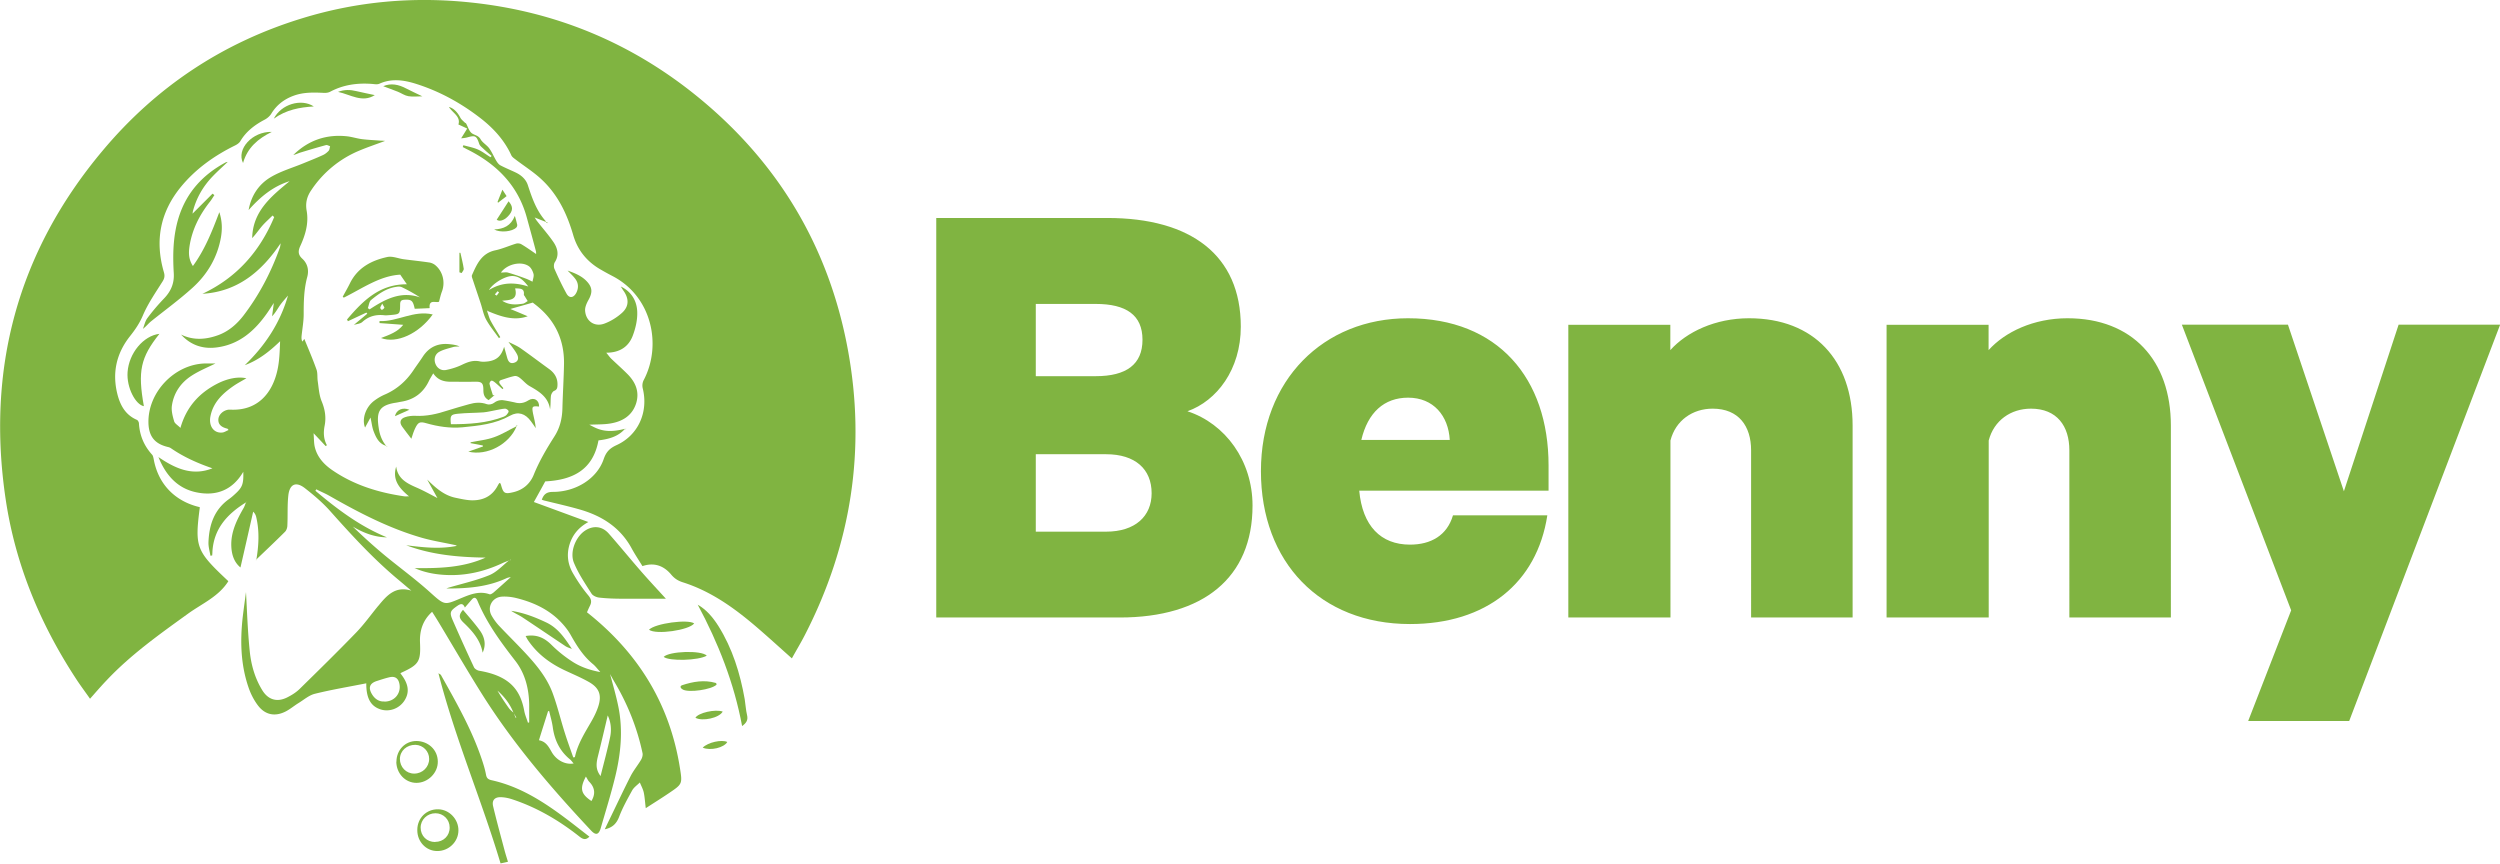
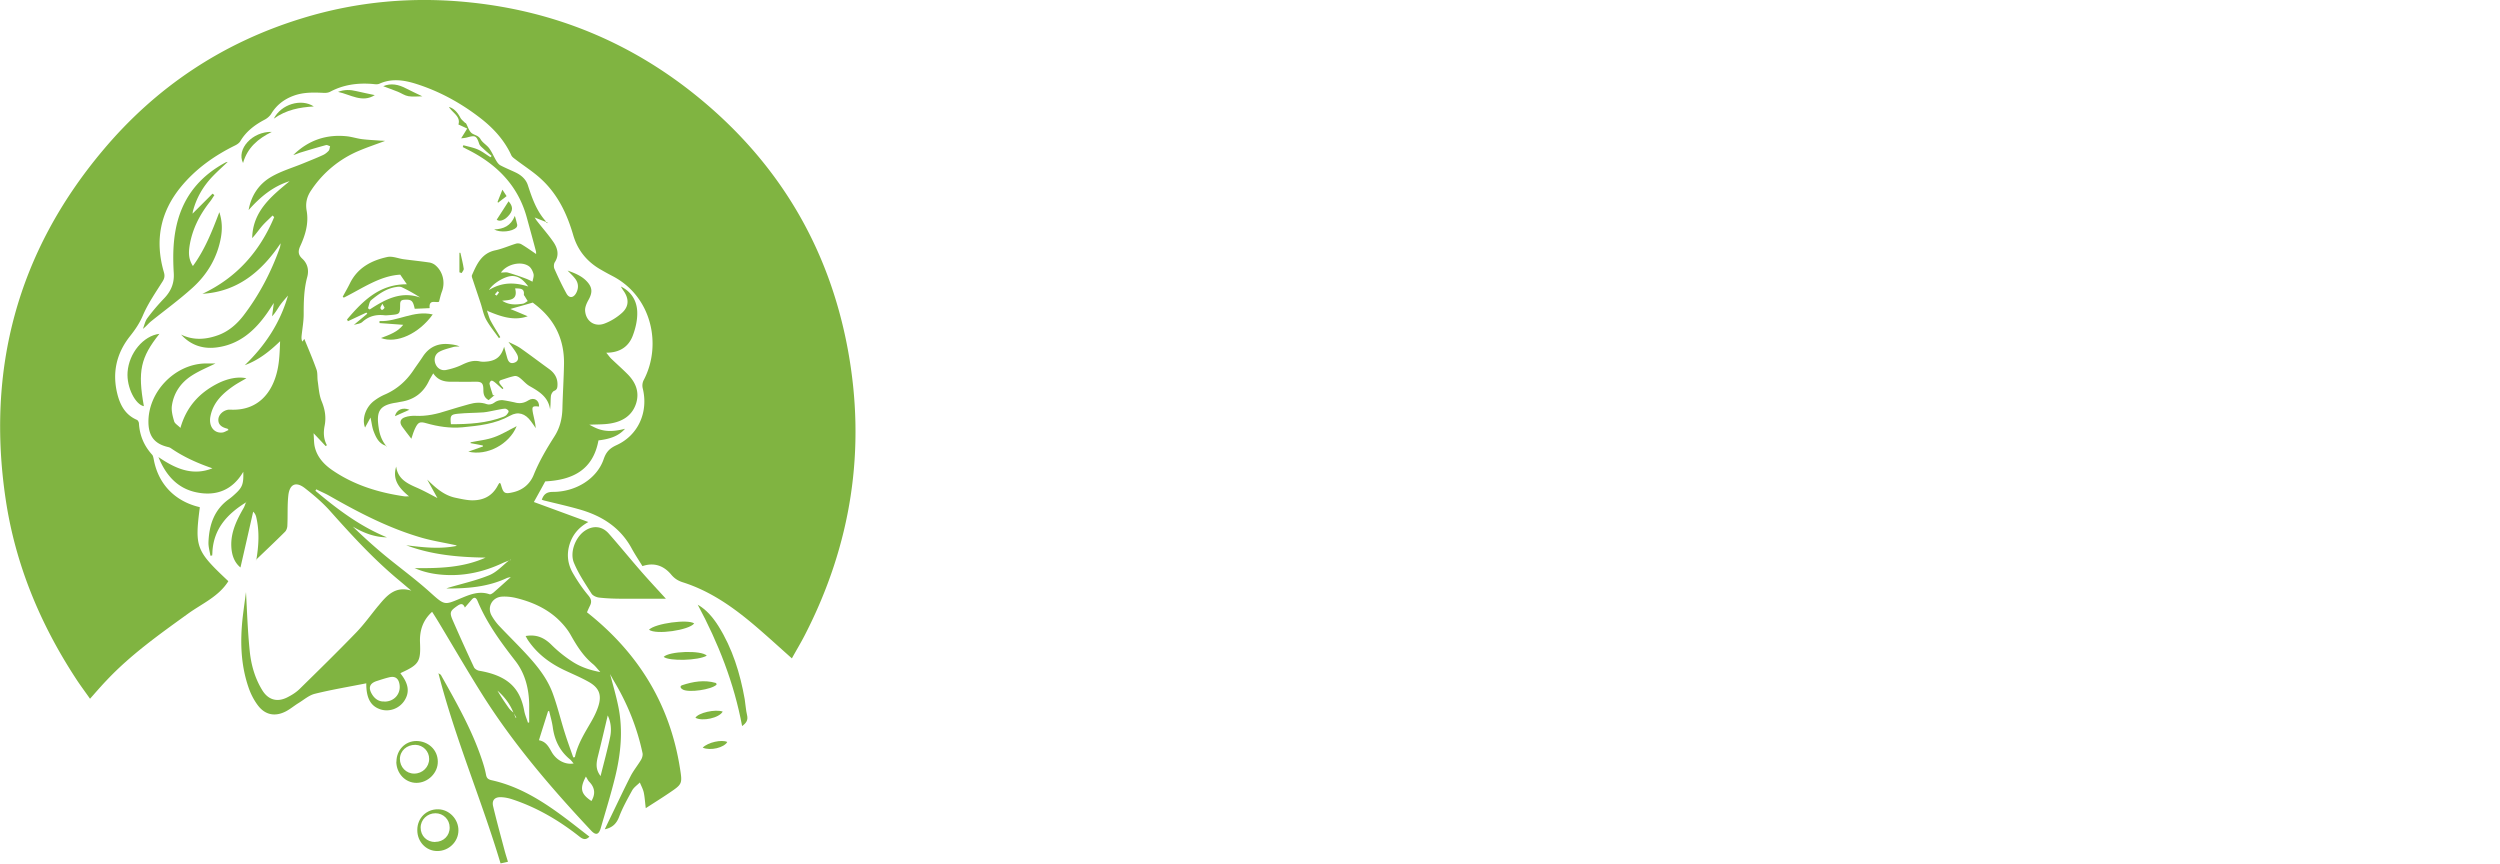
<svg xmlns="http://www.w3.org/2000/svg" data-name="Layer 2 copy" viewBox="0 0 202.43 69.92">
  <g fill="#80b441">
    <path d="M16.18 41.08c-.42 3.24-.3 3.53 2.31 5.98-.79 1.26-2.15 1.82-3.29 2.65-2.3 1.66-4.61 3.3-6.57 5.38-.45.47-.87.96-1.34 1.49-.39-.56-.8-1.1-1.16-1.66C3.25 50.51 1.26 45.73.47 40.5c-1.59-10.58.93-20.07 7.84-28.3 4.32-5.16 9.72-8.75 16.16-10.72C28.93.11 33.48-.29 38.11.2c6.88.72 13.01 3.27 18.36 7.62C63 13.13 67.1 19.97 68.64 28.24c1.51 8.1.3 15.86-3.48 23.2-.33.64-.7 1.25-1.04 1.87-.99-.88-1.94-1.75-2.91-2.58-1.77-1.51-3.64-2.85-5.89-3.57-.39-.12-.69-.3-.96-.62-.61-.74-1.4-1.02-2.34-.7-.3-.49-.61-.95-.87-1.43-.94-1.73-2.46-2.67-4.29-3.18-.92-.26-1.86-.47-2.79-.7-.07-.02-.13-.04-.2-.07.16-.44.39-.63.9-.63 1.86 0 3.57-1.07 4.11-2.65.2-.58.47-.87 1.03-1.13 1.79-.81 2.61-2.71 2.13-4.62a.981.981 0 0 1 .07-.63c1.49-2.79.72-6.76-2.5-8.44-.31-.16-.62-.33-.93-.51-1.14-.64-1.91-1.58-2.27-2.83-.5-1.72-1.26-3.3-2.6-4.53-.64-.59-1.39-1.06-2.08-1.59-.12-.09-.26-.19-.32-.31-.55-1.21-1.42-2.17-2.45-2.98-1.59-1.24-3.34-2.21-5.27-2.82-.98-.31-1.98-.46-2.97-.01-.15.07-.36.04-.54.02-1.21-.1-2.36.05-3.45.63-.15.08-.35.1-.52.09-.82-.04-1.64-.06-2.43.23-.77.28-1.38.75-1.81 1.45-.12.2-.33.38-.54.49-.8.42-1.5.95-1.97 1.74-.08.14-.25.26-.41.34-1.69.83-3.2 1.9-4.4 3.36-1.69 2.06-2.12 4.37-1.38 6.91.09.3.05.51-.12.77-.56.89-1.17 1.77-1.58 2.73-.27.64-.63 1.16-1.05 1.69-1.12 1.42-1.46 3.02-.99 4.78.24.88.67 1.61 1.56 1.99.08.04.16.19.16.29.06.97.41 1.8 1.06 2.52.08.08.1.22.13.34.35 2.01 1.69 3.43 3.71 3.91Z" />
    <path d="M20.75 45.36c.2-1.16.27-2.32 0-3.48a.852.852 0 0 0-.25-.45c-.34 1.5-.68 3.01-1.03 4.52-.52-.43-.71-1.04-.74-1.71-.05-1.16.45-2.16 1.01-3.13.07-.13.11-.27.17-.41.02-.03.05-.06.07-.1.01 0 .03-.01.04-.02-.01 0-.02.02-.04.02-.03.03-.05.06-.08.09-1.49.93-2.59 2.11-2.7 3.98 0 .1-.01.21-.02.31-.05 0-.09.01-.14.02-.06-.36-.17-.72-.16-1.08.05-1.41.46-2.66 1.68-3.52.18-.13.35-.28.52-.44.55-.51.65-.79.62-1.76-.87 1.49-2.19 1.99-3.77 1.67-1.56-.31-2.51-1.4-3.1-2.86 1.35.92 2.74 1.56 4.37.91-1.19-.41-2.32-.91-3.35-1.62a.671.671 0 0 0-.23-.1c-1.08-.25-1.57-.85-1.6-1.95-.06-2.49 2.12-4.77 4.61-4.82h.82c-.62.31-1.32.59-1.95 1-.86.56-1.43 1.38-1.58 2.41-.06.41.06.86.18 1.27.05.19.3.32.51.54.49-1.72 1.53-2.83 2.98-3.58.84-.43 1.69-.59 2.36-.44-.36.21-.7.39-1.01.6-.9.62-1.68 1.34-1.9 2.48-.16.8.29 1.4.98 1.31.16-.02.31-.13.49-.2-.07-.08-.08-.11-.1-.11-.51-.12-.74-.36-.73-.73.01-.4.39-.76.84-.81h.13c2.22.11 3.39-1.35 3.8-3.14.18-.77.2-1.58.23-2.4-.85.82-1.74 1.53-2.86 1.94 1.64-1.58 2.86-3.41 3.5-5.64-.22.26-.45.51-.65.79-.2.29-.36.6-.64.89.04-.32.09-.65.14-1.08-.21.32-.36.56-.52.79-1.01 1.45-2.26 2.57-4.09 2.81-1.12.15-2.11-.17-2.9-1.04 1.01.49 2.02.41 3.03.04.83-.31 1.48-.88 2.01-1.56 1.28-1.67 2.24-3.51 2.95-5.49.04-.12.06-.24.07-.38-1.54 2.3-3.5 3.92-6.33 4.09 2.75-1.29 4.64-3.41 5.81-6.21l-.13-.13c-.28.28-.59.55-.85.85-.27.32-.51.67-.8.98.04-2.17 1.54-3.38 3.03-4.61-1.36.42-2.4 1.3-3.32 2.34.2-1.15.81-2.08 1.78-2.66.84-.5 1.8-.77 2.71-1.15.51-.21 1.02-.41 1.52-.64.18-.08.34-.21.47-.35.08-.09.08-.25.12-.37-.11-.03-.24-.12-.34-.09-.7.19-1.4.4-2.09.61-.18.06-.36.15-.55.19 1.22-1.2 2.69-1.7 4.38-1.51.4.05.8.18 1.2.23.5.06 1 .08 1.5.12.08 0 .15 0 .35.02-.77.29-1.43.51-2.07.78a8.66 8.66 0 0 0-3.92 3.23c-.34.5-.47 1.03-.36 1.64.18 1.01-.1 1.96-.52 2.87-.18.4-.18.69.16 1.01.43.39.56.92.41 1.48-.27.99-.29 2-.29 3.02 0 .59-.11 1.18-.17 1.76-.01.14-.02.29.06.46.07-.09.14-.18.16-.22.33.81.69 1.64.99 2.49.1.29.05.64.1.96.08.54.11 1.1.31 1.59.27.65.38 1.29.25 1.97-.11.55-.1 1.09.18 1.6-.03.02-.06.05-.1.07-.29-.31-.58-.62-.98-1.04.04.45.02.82.11 1.16.21.82.78 1.41 1.45 1.86 1.75 1.19 3.72 1.79 5.79 2.09.09.01.19 0 .38 0-.79-.65-1.37-1.34-1.04-2.41.13.98.85 1.35 1.63 1.69.6.26 1.17.58 1.71.86-.27-.49-.55-.99-.83-1.5.66.65 1.34 1.27 2.27 1.47.43.09.86.19 1.29.21.95.03 1.7-.32 2.16-1.2.03-.06.07-.12.11-.18 0 0 .02-.01.07-.03.03.05.06.11.08.17.19.69.3.75 1.01.58.79-.19 1.35-.69 1.64-1.41.44-1.09 1.03-2.09 1.66-3.08.45-.69.64-1.46.66-2.29.03-1.21.11-2.42.13-3.63.02-1.84-.66-3.38-2.07-4.57-.16-.14-.33-.26-.46-.37-.54.16-1.12.32-1.82.52.52.21.96.4 1.41.59-1.11.39-2.14.03-3.16-.39-.04-.03-.09-.05-.13-.08.01.06.03.11.04.17.09.24.15.5.28.72.23.43.5.84.75 1.27l-.11.08c-.35-.5-.75-.98-1.04-1.51-.21-.39-.29-.85-.43-1.28-.21-.64-.43-1.28-.64-1.92-.04-.13-.12-.29-.07-.4.39-.88.77-1.76 1.88-2 .57-.12 1.12-.37 1.68-.54.13-.04.31-.02.42.04.41.24.8.52 1.21.8 0-.07 0-.14-.01-.21-.24-.91-.49-1.82-.74-2.73-.72-2.65-2.49-4.38-4.88-5.56-.1-.05-.2-.11-.31-.16.02-.05.03-.1.05-.15.39.11.79.18 1.16.34.37.16.69.42 1.04.63.03-.03.06-.07.09-.1-.22-.19-.45-.38-.67-.59-.13-.12-.29-.24-.34-.4-.22-.65-.31-.7-.98-.51-.19.05-.38.06-.48.07.15-.24.32-.51.49-.79-.23-.11-.47-.22-.71-.33.2-.65-.48-.94-.77-1.42.38.1.69.42.92.86.08.16.24.28.37.41.03.03.09.04.1.07.15.26.23.59.44.77.22.18.55.18.73.5.16.29.51.47.71.75.23.32.38.7.59 1.04.08.13.19.27.33.34.4.21.82.38 1.22.57.46.22.84.56.99 1.05.34 1.04.7 2.07 1.45 2.9 0 .02-.02.03-.03.04-.27-.11-.53-.21-.88-.35.09.13.13.21.18.27.45.58.94 1.13 1.35 1.73.33.49.48 1.05.1 1.63-.08.13-.09.38-.03.52.3.68.62 1.36.98 2.01.23.41.58.36.8-.07.2-.4.17-.8-.11-1.15-.16-.21-.36-.39-.6-.64.66.23 1.24.48 1.65.98.37.45.35.85.04 1.4-.15.27-.3.6-.27.89.07.84.78 1.32 1.57 1.02.51-.19 1.01-.5 1.42-.87.58-.53.57-1.16.1-1.81-.07-.1-.13-.21-.2-.32.87.42 1.31 1.18 1.33 2.08.02.64-.14 1.32-.37 1.92-.34.88-1.05 1.36-2.14 1.36.18.21.28.37.42.5.43.41.87.8 1.29 1.22.66.66 1 1.44.71 2.38-.32 1-1.11 1.47-2.08 1.63-.53.09-1.08.07-1.71.1.25.13.45.24.66.32.74.29 1.49.2 2.23.01-.57.65-1.34.84-2.15.94-.45 2.46-2.18 3.21-4.31 3.32-.32.59-.62 1.13-.92 1.67 1.42.52 2.91 1.07 4.41 1.62-.79.44-1.27 1.02-1.52 1.81-.25.82-.15 1.6.27 2.33.36.62.76 1.22 1.22 1.77.25.29.33.52.17.85-.1.2-.19.41-.25.55 4.14 3.27 6.71 7.42 7.53 12.63.2 1.27.19 1.28-.89 2.01-.59.4-1.2.78-1.88 1.22-.06-.47-.08-.87-.16-1.26-.06-.28-.21-.55-.32-.82-.21.21-.48.39-.62.64-.38.69-.77 1.39-1.05 2.12-.21.56-.54.9-1.17 1.03.13-.27.24-.51.36-.75.58-1.19 1.14-2.39 1.74-3.57.24-.46.58-.87.84-1.31.09-.15.15-.37.12-.53-.44-2.07-1.22-4.01-2.31-5.83-.11-.19-.22-.39-.32-.58.23.87.49 1.75.67 2.64.39 1.92.2 3.82-.26 5.7-.34 1.39-.77 2.77-1.17 4.15-.16.53-.4.58-.77.19-3.19-3.4-6.22-6.93-8.73-10.88-1.25-1.98-2.42-4-3.63-6.01-.17-.28-.34-.55-.52-.83-.76.69-1.02 1.53-.98 2.5.07 1.52-.09 1.78-1.49 2.42-.03.02-.07.04-.1.06.68.85.77 1.55.31 2.24-.42.62-1.19.9-1.89.69-.81-.25-1.19-.9-1.18-2.12-1.4.28-2.8.51-4.17.85-.48.12-.9.5-1.35.77-.32.2-.62.45-.95.63-.89.48-1.72.33-2.32-.48-.32-.43-.58-.94-.75-1.45-.64-1.87-.68-3.79-.46-5.73.09-.75.2-1.5.26-1.98.08 1.42.13 3.09.3 4.76.11 1.11.41 2.19 1 3.16.47.79 1.19 1.03 2.02.62.36-.18.72-.4 1.01-.68 1.54-1.51 3.08-3.02 4.58-4.57.65-.67 1.19-1.43 1.78-2.15 0-.01.02-.02.03-.03.68-.83 1.38-1.63 2.67-1.22-.36-.3-.72-.61-1.08-.91-2-1.67-3.75-3.58-5.48-5.52-.61-.69-1.33-1.3-2.06-1.87-.72-.56-1.23-.34-1.34.57-.09.81-.04 1.63-.08 2.45 0 .17-.07.39-.19.51-.78.78-1.58 1.53-2.37 2.29Zm19.39 10.33v.02-.01h-.01.01Zm1.45 2.02c.05.14.11.27.16.41l.06-.03c-.08-.12-.15-.25-.23-.37-.28-.71-.73-1.3-1.3-1.8.29.5.61.98.94 1.44.1.13.24.24.36.35Zm-.26-10.98c-.11.03-.22.04-.32.09-1.51.7-3.12.84-4.87.83.16-.06.19-.07.23-.08 1.09-.32 2.21-.57 3.26-1 .6-.25 1.08-.79 1.61-1.21.04 0 .08 0 .11-.01 0-.01 0-.02-.01-.04-.03.02-.06.04-.1.06-.19.08-.39.15-.58.24-1.48.69-3.03 1.04-4.67.94-.84-.05-1.65-.21-2.42-.55 1.96.02 3.91-.02 5.75-.85-2.2-.03-4.36-.22-6.43-1 1.36.17 2.72.33 4.1.05a.456.456 0 0 0-.21-.08c-.88-.19-1.77-.33-2.64-.58-2.63-.76-5.04-2.01-7.41-3.36-.36-.21-.75-.37-1.12-.56-.02.04-.05.08-.07.12 1.77 1.49 3.61 2.88 5.79 3.77-1-.01-1.9-.36-2.76-.87.85.83 1.72 1.61 2.61 2.35 1.23 1.01 2.52 1.95 3.7 3.02 1.12 1.01 1.13.98 2.35.47.75-.31 1.54-.67 2.41-.36.08.03.23-.07.32-.14.47-.41.92-.82 1.39-1.24Zm5.08 14.6s.1-.02.14-.02c.22-1.06.79-1.95 1.32-2.87.23-.4.44-.82.58-1.26.29-.91.06-1.49-.77-1.96-.6-.34-1.24-.61-1.86-.9-1.24-.57-2.31-1.35-3.08-2.5-.06-.09-.11-.2-.18-.32.87-.15 1.5.13 2.08.7.5.5 1.07.96 1.67 1.35.65.43 1.39.7 2.3.87-.25-.28-.4-.48-.59-.64-.78-.64-1.3-1.46-1.79-2.33-.28-.51-.68-.97-1.11-1.37-.96-.87-2.13-1.37-3.38-1.67-.35-.08-.73-.12-1.09-.1-.81.05-1.24.87-.83 1.56.16.28.36.55.57.78.66.7 1.34 1.37 2 2.07.95 1.01 1.86 2.07 2.35 3.38.39 1.05.65 2.16.99 3.23.21.67.45 1.32.68 1.98Zm-8.77-12.14c-.16-.38-.36-.3-.61-.13-.59.41-.65.53-.36 1.19.55 1.26 1.12 2.52 1.71 3.78.06.13.26.25.41.28 2.56.43 3.35 1.62 3.66 3.25.06.33.2.64.3.96.03 0 .07-.02.1-.03v-1.43c-.02-1.3-.33-2.54-1.14-3.57-1.18-1.52-2.31-3.06-3.05-4.85 0-.01-.02-.02-.02-.04-.13-.26-.28-.24-.45-.04-.17.2-.35.4-.55.64Zm-6.51 7.62c.81 0 1.34-.65 1.22-1.39-.08-.49-.35-.69-.82-.58-.34.08-.67.19-1.01.3-.6.19-.72.55-.39 1.09.24.39.59.6 1 .57Zm13.35.77h-.1c-.24.77-.49 1.54-.74 2.36.57.1.79.53 1.03.95.38.67 1.11 1.05 1.78.93-.12-.13-.2-.26-.32-.35-.81-.67-1.23-1.55-1.37-2.58-.06-.44-.19-.87-.29-1.3Zm4.73.35c-.26 1.09-.52 2.21-.8 3.33-.17.68-.14 1.1.22 1.58.27-1.09.56-2.13.78-3.19.12-.59.05-1.2-.2-1.72Zm-8.65-35.86c.23 0 .41-.04.56 0 .49.14.98.31 1.46.49.19.07.36.16.54.25.03-.21.13-.44.08-.63-.06-.23-.19-.49-.37-.62-.61-.44-1.77-.19-2.27.51Zm6.88 40.81c-.52.98-.4 1.41.45 1.98q.51-.85-.17-1.55c-.11-.11-.17-.26-.28-.43Zm-5.73-39.53c.25.97-.44.94-1.05 1 .55.36 1.11.33 1.68.24.14-.02.26-.14.39-.21-.07-.12-.15-.24-.22-.36-.03-.06-.1-.12-.09-.17.05-.5-.28-.49-.71-.5Zm1.06-.16c-.39-.52-.75-.83-1.28-.84-.57-.01-1.59.59-1.9 1.14 1.01-.63 2.02-.66 3.19-.29Zm-2.36.48-.12-.09c-.07.09-.15.17-.22.26.05.03.14.1.15.09.07-.08.13-.17.19-.26Z" />
-     <path d="M31.34 36.12c-.63-.15-.88-.66-1.08-1.18-.13-.33-.16-.7-.26-1.13-.16.3-.3.55-.44.81-.28-.71.06-1.69.78-2.2.27-.2.57-.37.88-.5.94-.42 1.68-1.08 2.25-1.93.26-.39.54-.76.79-1.15.52-.77 1.24-1.07 2.15-.97.26.03.53.06.8.18-.18.02-.37 0-.55.06-.38.11-.79.2-1.13.4-.32.2-.41.59-.27.95.14.36.47.57.85.5.45-.09.9-.23 1.31-.43.46-.22.9-.38 1.42-.27.23.05.48.03.71 0 .71-.11 1.05-.46 1.27-1.18l.24.86c.08.3.22.55.58.43.37-.12.36-.43.22-.69-.18-.34-.44-.64-.69-1 .33.17.68.31.97.51.77.54 1.52 1.11 2.28 1.66.47.33.75.75.72 1.35-.01.21-.04.36-.27.45-.12.05-.24.26-.26.41-.04.35-.01.71-.07 1.09-.14-1.01-.89-1.45-1.66-1.89-.3-.17-.52-.46-.8-.67-.11-.09-.29-.17-.42-.14-.36.07-.7.2-1.05.31-.2.06-.24.18-.11.35.08.11.17.21.26.32l-.07.08c-.21-.19-.41-.38-.63-.56-.08-.06-.2-.15-.28-.12-.07.02-.16.18-.14.26.07.31.18.61.27.91.05 0 .1 0 .14-.01-.16.14-.33.27-.48.41-.32-.18-.43-.42-.43-.81 0-.62-.15-.7-.78-.68-.62.01-1.24 0-1.86 0-.57 0-1.06-.14-1.42-.68-.13.23-.26.43-.36.64-.46.95-1.21 1.5-2.25 1.66-.17.03-.33.07-.5.09-1.28.22-1.51.73-1.3 2.06.08.54.27 1.05.64 1.47Zm22.57 12.36h-3.48c-.63 0-1.27-.02-1.9-.09-.22-.02-.52-.15-.63-.32-.51-.8-1.05-1.6-1.42-2.48-.37-.87.12-2.09.86-2.6.67-.46 1.4-.4 1.94.2.9 1.02 1.77 2.09 2.67 3.12.65.74 1.32 1.46 1.96 2.16ZM32.94 23.01c-.18-.26-.33-.47-.53-.77-1.65.09-3.06 1.11-4.57 1.86-.03-.02-.06-.05-.09-.07.19-.36.4-.71.58-1.08.62-1.27 1.74-1.86 3.03-2.14.41-.09.88.12 1.32.18.68.09 1.37.16 2.05.26.17.02.36.1.49.2.63.5.85 1.38.57 2.14-.1.26-.16.53-.24.84-.24.12-.84-.24-.76.52-.42.02-.81.04-1.21.05-.14-.66-.26-.76-.82-.73-.27.01-.36.11-.36.39-.01.78-.02.78-.79.85-.15.01-.31.03-.46.02-.68-.08-1.28.06-1.81.54-.16.15-.44.16-.69.24.38-.32.74-.61 1.09-.91-.02-.03-.05-.06-.07-.09-.5.23-1 .47-1.5.7-.02-.05-.05-.1-.07-.14 1.28-1.51 2.64-2.87 4.85-2.85Zm-3.16 1.94c.05.03.1.07.15.1 1.24-.81 2.51-1.51 4.08-.97-.49-.32-.98-.59-1.48-.83-.13-.06-.31-.05-.45-.02-.8.11-1.43.57-2.03 1.06-.16.13-.18.44-.27.67Zm1.17-.37c-.08.17-.15.26-.16.35 0 .05.11.17.13.16a.37.37 0 0 0 .2-.17c.02-.04-.06-.12-.17-.34ZM18.46 13.09c-.42.4-.86.79-1.26 1.21-.76.8-1.3 1.73-1.58 2.81-.02.08-.02.16-.03.19l1.62-1.62.15.12c-.13.19-.24.39-.39.57-.82 1.05-1.41 2.21-1.62 3.54-.08.53-.1 1.06.27 1.63.97-1.33 1.55-2.8 2.14-4.36.24.74.24 1.39.13 2.04-.29 1.63-1.1 3-2.31 4.09-1.06.96-2.23 1.81-3.35 2.71-.22.18-.4.42-.66.61.12-.29.18-.63.37-.88.41-.55.86-1.08 1.34-1.58.56-.58.84-1.23.79-2.05-.09-1.52-.06-3.04.4-4.52.64-2.04 1.97-3.47 3.82-4.46.05-.02.11-.02.16-.03Zm29.27 54.65c-.28.29-.51.24-.81 0-1.66-1.31-3.46-2.37-5.48-3.03-.28-.09-.58-.15-.87-.16-.51-.02-.76.25-.64.74.28 1.18.6 2.34.91 3.51.08.31.18.62.29.98-.21.05-.4.09-.6.13-1.54-5.16-3.68-10.11-5.03-15.4.11.08.17.1.2.14 1.23 2.2 2.49 4.39 3.3 6.8.14.41.27.83.35 1.26.05.28.15.39.43.46 2.33.51 4.27 1.77 6.14 3.18.61.46 1.2.93 1.8 1.39Z" />
+     <path d="M31.34 36.12c-.63-.15-.88-.66-1.08-1.18-.13-.33-.16-.7-.26-1.13-.16.3-.3.55-.44.81-.28-.71.06-1.69.78-2.2.27-.2.57-.37.88-.5.94-.42 1.68-1.08 2.25-1.93.26-.39.54-.76.79-1.15.52-.77 1.24-1.07 2.15-.97.26.03.53.06.8.18-.18.02-.37 0-.55.06-.38.11-.79.2-1.13.4-.32.2-.41.59-.27.95.14.36.47.57.85.5.45-.09.9-.23 1.31-.43.46-.22.9-.38 1.42-.27.23.05.48.03.71 0 .71-.11 1.05-.46 1.27-1.18l.24.86c.08.3.22.55.58.43.37-.12.36-.43.22-.69-.18-.34-.44-.64-.69-1 .33.17.68.31.97.51.77.54 1.52 1.11 2.28 1.66.47.33.75.75.72 1.35-.01.21-.04.36-.27.45-.12.05-.24.26-.26.41-.04.35-.01.71-.07 1.09-.14-1.01-.89-1.45-1.66-1.89-.3-.17-.52-.46-.8-.67-.11-.09-.29-.17-.42-.14-.36.07-.7.2-1.05.31-.2.06-.24.18-.11.35.08.11.17.21.26.32l-.07.08c-.21-.19-.41-.38-.63-.56-.08-.06-.2-.15-.28-.12-.07.02-.16.18-.14.26.07.31.18.61.27.91.05 0 .1 0 .14-.01-.16.14-.33.27-.48.41-.32-.18-.43-.42-.43-.81 0-.62-.15-.7-.78-.68-.62.01-1.24 0-1.86 0-.57 0-1.06-.14-1.42-.68-.13.23-.26.43-.36.64-.46.95-1.21 1.5-2.25 1.66-.17.03-.33.07-.5.09-1.28.22-1.51.73-1.3 2.06.08.54.27 1.05.64 1.47Zm22.57 12.36h-3.48c-.63 0-1.27-.02-1.9-.09-.22-.02-.52-.15-.63-.32-.51-.8-1.05-1.6-1.42-2.48-.37-.87.12-2.09.86-2.6.67-.46 1.4-.4 1.94.2.9 1.02 1.77 2.09 2.67 3.12.65.74 1.32 1.46 1.96 2.16ZM32.94 23.01c-.18-.26-.33-.47-.53-.77-1.65.09-3.06 1.11-4.57 1.86-.03-.02-.06-.05-.09-.07.19-.36.4-.71.58-1.08.62-1.27 1.74-1.86 3.03-2.14.41-.09.88.12 1.32.18.68.09 1.37.16 2.05.26.17.02.36.1.49.2.63.5.85 1.38.57 2.14-.1.26-.16.53-.24.84-.24.12-.84-.24-.76.52-.42.02-.81.04-1.21.05-.14-.66-.26-.76-.82-.73-.27.01-.36.11-.36.39-.01.78-.02.78-.79.85-.15.01-.31.03-.46.02-.68-.08-1.28.06-1.81.54-.16.15-.44.16-.69.24.38-.32.74-.61 1.09-.91-.02-.03-.05-.06-.07-.09-.5.23-1 .47-1.5.7-.02-.05-.05-.1-.07-.14 1.28-1.51 2.64-2.87 4.85-2.85m-3.16 1.94c.05.03.1.07.15.1 1.24-.81 2.51-1.51 4.08-.97-.49-.32-.98-.59-1.48-.83-.13-.06-.31-.05-.45-.02-.8.11-1.43.57-2.03 1.06-.16.13-.18.44-.27.67Zm1.17-.37c-.08.17-.15.26-.16.35 0 .05.11.17.13.16a.37.37 0 0 0 .2-.17c.02-.04-.06-.12-.17-.34ZM18.46 13.09c-.42.4-.86.79-1.26 1.21-.76.8-1.3 1.73-1.58 2.81-.02.08-.02.16-.03.19l1.62-1.62.15.12c-.13.19-.24.39-.39.57-.82 1.05-1.41 2.21-1.62 3.54-.08.53-.1 1.06.27 1.63.97-1.33 1.55-2.8 2.14-4.36.24.74.24 1.39.13 2.04-.29 1.63-1.1 3-2.31 4.09-1.06.96-2.23 1.81-3.35 2.71-.22.18-.4.42-.66.61.12-.29.18-.63.37-.88.41-.55.86-1.08 1.34-1.58.56-.58.84-1.23.79-2.05-.09-1.52-.06-3.04.4-4.52.64-2.04 1.97-3.47 3.82-4.46.05-.02.11-.02.16-.03Zm29.27 54.65c-.28.29-.51.24-.81 0-1.66-1.31-3.46-2.37-5.48-3.03-.28-.09-.58-.15-.87-.16-.51-.02-.76.25-.64.74.28 1.18.6 2.34.91 3.51.08.31.18.62.29.98-.21.05-.4.09-.6.13-1.54-5.16-3.68-10.11-5.03-15.4.11.08.17.1.2.14 1.23 2.2 2.49 4.39 3.3 6.8.14.41.27.83.35 1.26.05.28.15.39.43.46 2.33.51 4.27 1.77 6.14 3.18.61.46 1.2.93 1.8 1.39Z" />
    <path d="M33.31 35.53c-.29-.38-.53-.68-.75-.99-.24-.34-.15-.63.24-.76.26-.09.56-.12.83-.11.91.05 1.76-.15 2.61-.43.58-.19 1.16-.34 1.74-.51.48-.14.96-.18 1.45 0 .16.06.43 0 .57-.11.3-.23.61-.26.96-.18.23.05.47.08.7.14.4.12.76.07 1.12-.16.45-.29.89-.02.87.5-.56-.06-.6-.02-.49.56.08.39.19.77.22 1.19-.13-.19-.25-.38-.39-.56-.45-.62-1.03-.82-1.69-.45-1.21.68-2.53.81-3.86.94-1 .09-1.97-.06-2.92-.33-.52-.15-.66-.09-.9.4-.06.12-.11.26-.16.39s-.09.26-.16.49Zm3.21-1.18c1.45 0 2.89-.08 4.27-.61.09-.03.18-.09.24-.16.07-.09.18-.22.15-.3-.03-.09-.19-.19-.28-.19-.25.01-.49.08-.74.12-.34.06-.67.15-1.01.18-.69.05-1.38.04-2.06.11-.61.06-.65.15-.58.84Zm19.97 14.61c.72.41 1.24 1.04 1.68 1.73 1.14 1.82 1.76 3.83 2.13 5.92.07.43.09.87.19 1.29.1.4-.06.65-.4.89-.65-3.49-1.93-6.73-3.6-9.84ZM12.91 27.03c-1.53 1.92-1.77 3.02-1.26 5.86-.67-.12-1.41-1.5-1.32-2.76.11-1.53 1.27-2.94 2.58-3.1ZM32.1 61.68c0-.94.7-1.69 1.64-1.68.92.02 1.7.69 1.71 1.66.02.92-.8 1.73-1.73 1.73-.9 0-1.62-.76-1.63-1.71Zm1.44.96c.67 0 1.21-.53 1.21-1.19 0-.62-.49-1.12-1.11-1.14-.7-.01-1.25.48-1.26 1.14 0 .66.5 1.19 1.16 1.19Zm.25 4.56c0-.96.74-1.69 1.69-1.67.89.01 1.65.8 1.64 1.71 0 .92-.79 1.68-1.72 1.67-.9 0-1.62-.76-1.61-1.7Zm1.45.97c.67 0 1.18-.5 1.17-1.17 0-.64-.51-1.15-1.15-1.15-.66 0-1.2.52-1.2 1.16 0 .68.5 1.17 1.18 1.17Zm-.2-42.71c-1.12 1.56-2.92 2.39-4.19 1.91.68-.26 1.35-.49 1.8-1.07-.66-.05-1.29-.1-1.92-.14V26c1.46.06 2.77-.9 4.3-.54Z" />
    <path d="M41.83 34.52c-.59 1.45-2.39 2.42-3.91 2.05.43-.15.81-.29 1.19-.42 0-.03-.01-.05-.02-.08-.33-.06-.67-.13-1-.19 0-.02.02-.04.03-.07.63-.13 1.29-.19 1.89-.41.63-.22 1.21-.59 1.82-.89Zm10.72 16.47c.51-.52 3.16-.87 3.66-.51-.41.55-3.1.94-3.66.51Zm4.68 2.1c-.67.4-3.05.46-3.49.1.43-.46 3.04-.56 3.49-.1Zm.79 2.29s0 .06-.01.07c-.42.39-2.2.65-2.71.39-.18-.09-.3-.28-.06-.36.88-.29 1.79-.45 2.72-.18.02 0 .03.04.06.08Zm-36.01-44.7c-1.11.54-1.98 1.28-2.33 2.52-.56-1.12.76-2.57 2.33-2.52Zm9.02-3.7c.63-.27 1.25-.14 1.87.19.41.21.82.4 1.3.63-.39 0-.77.05-1.13-.01-.3-.05-.56-.24-.85-.36-.4-.16-.8-.3-1.19-.45Zm-8.86 2.63c.59-1.17 2.22-1.66 3.24-.99-1.16.07-2.24.27-3.24.99Zm8.18-1.91c-1.01.65-1.96-.04-2.98-.26.52-.2 1-.18 1.49-.06s.99.21 1.48.32Zm28.17 49.92c-.29.52-1.65.81-2.21.5.22-.4 1.61-.72 2.21-.5Zm-18.3-39.83c.33-.51.65-1.01.96-1.49.38.43.38.77-.05 1.22-.35.36-.71.43-.91.27ZM56.9 60.54c.41-.43 1.54-.68 1.99-.46-.26.46-1.36.73-1.99.46ZM40.01 18.58c.77-.04 1.35-.28 1.68-1.1.09.32.15.52.19.72.01.07-.02.17-.07.22-.33.34-1.3.44-1.8.16Zm-2.81 3.46v-1.57h.08c.09.43.21.86.27 1.29.02.11-.11.23-.17.35l-.18-.06ZM31.98 33.7c.11-.52.63-.75 1.17-.52-.36.16-.77.34-1.17.52Zm8.31-17.36c.13-.31.25-.63.39-.98.1.15.2.31.34.52-.25.19-.47.37-.7.54 0-.03-.02-.06-.03-.08Zm3.94 1.63s.08.05.12.07c0 .01-.02.03-.02.03l-.12-.06c.01-.01.02-.03.03-.04Z" />
-     <path d="M41.83 34.52s0-.07.01-.11c.02 0 .04.01.05.02a.55.55 0 0 1-.07.09Zm-10.49 1.6s.03.04.04.06c-.01-.02-.02-.05-.03-.07ZM18.46 13.1s.03-.04.04-.06c-.01.02-.03.04-.04.06Zm2.29 32.26-.01.01.01-.01zm13.89-6.53h-.07.06ZM50.3 23.26l-.06-.04.05.05Zm.34 11.51.03-.06c.01 0 .02.01.04.02-.02.01-.04.03-.06.04Zm-4.32 17.78c-.17-.07-.36-.12-.52-.22-1.17-.78-2.33-1.57-3.51-2.35-.29-.19-.61-.32-.9-.52 1 .15 1.93.51 2.84.94.97.46 1.52 1.3 2.08 2.15Zm0 .01.03.03s-.02-.02-.02-.03Zm-7.24.29c-.18-1.03-.83-1.75-1.54-2.43-.4-.38-.41-.63-.05-1.04.44.52.89 1.03 1.3 1.58.43.56.61 1.19.29 1.89Z" />
  </g>
-   <path fill="#80b441" d="M101.42 40.94c0 5.85-4 9.06-10.75 9.06H75.81V17.65h13.86c6.74 0 10.8 3 10.8 8.8 0 3.48-1.95 6.01-4.32 6.85 3.06 1 5.27 4 5.27 7.64Zm-12.7-10.48c2.48 0 3.79-.95 3.79-2.95s-1.32-2.9-3.79-2.9h-4.85v5.85h4.85Zm-4.85 12.59h5.69c2.37 0 3.69-1.26 3.69-3.11 0-1.95-1.32-3.16-3.69-3.16h-5.69v6.27Zm41.42-1.32c-.84 5.48-4.95 8.8-11.12 8.8-7.27 0-12.07-5.01-12.07-12.38s5.06-12.38 11.91-12.38c7.27 0 11.38 4.85 11.38 11.91v2.05h-15.33c.26 2.85 1.74 4.37 4.11 4.37 1.69 0 3-.74 3.48-2.37h7.64Zm-15.07-6.11h7.17c-.11-1.95-1.32-3.42-3.37-3.42-1.95 0-3.27 1.21-3.79 3.42Zm16.76-9.32h8.27v2.05c1.32-1.47 3.64-2.58 6.38-2.58 5.27 0 8.38 3.42 8.38 8.69V50h-8.22V36.46c0-1.95-1-3.37-3.11-3.37-1.63 0-3 .95-3.42 2.58V50h-8.27V26.29Zm25.77 0h8.27v2.05c1.32-1.47 3.64-2.58 6.38-2.58 5.27 0 8.38 3.42 8.38 8.69V50h-8.22V36.46c0-1.95-1-3.37-3.11-3.37-1.63 0-3 .95-3.42 2.58V50h-8.27V26.29Zm29.29 32.08 3.48-8.96-8.85-23.13h8.59l4.53 13.49 4.43-13.49h8.22l-12.22 32.09h-8.17Z" />
</svg>